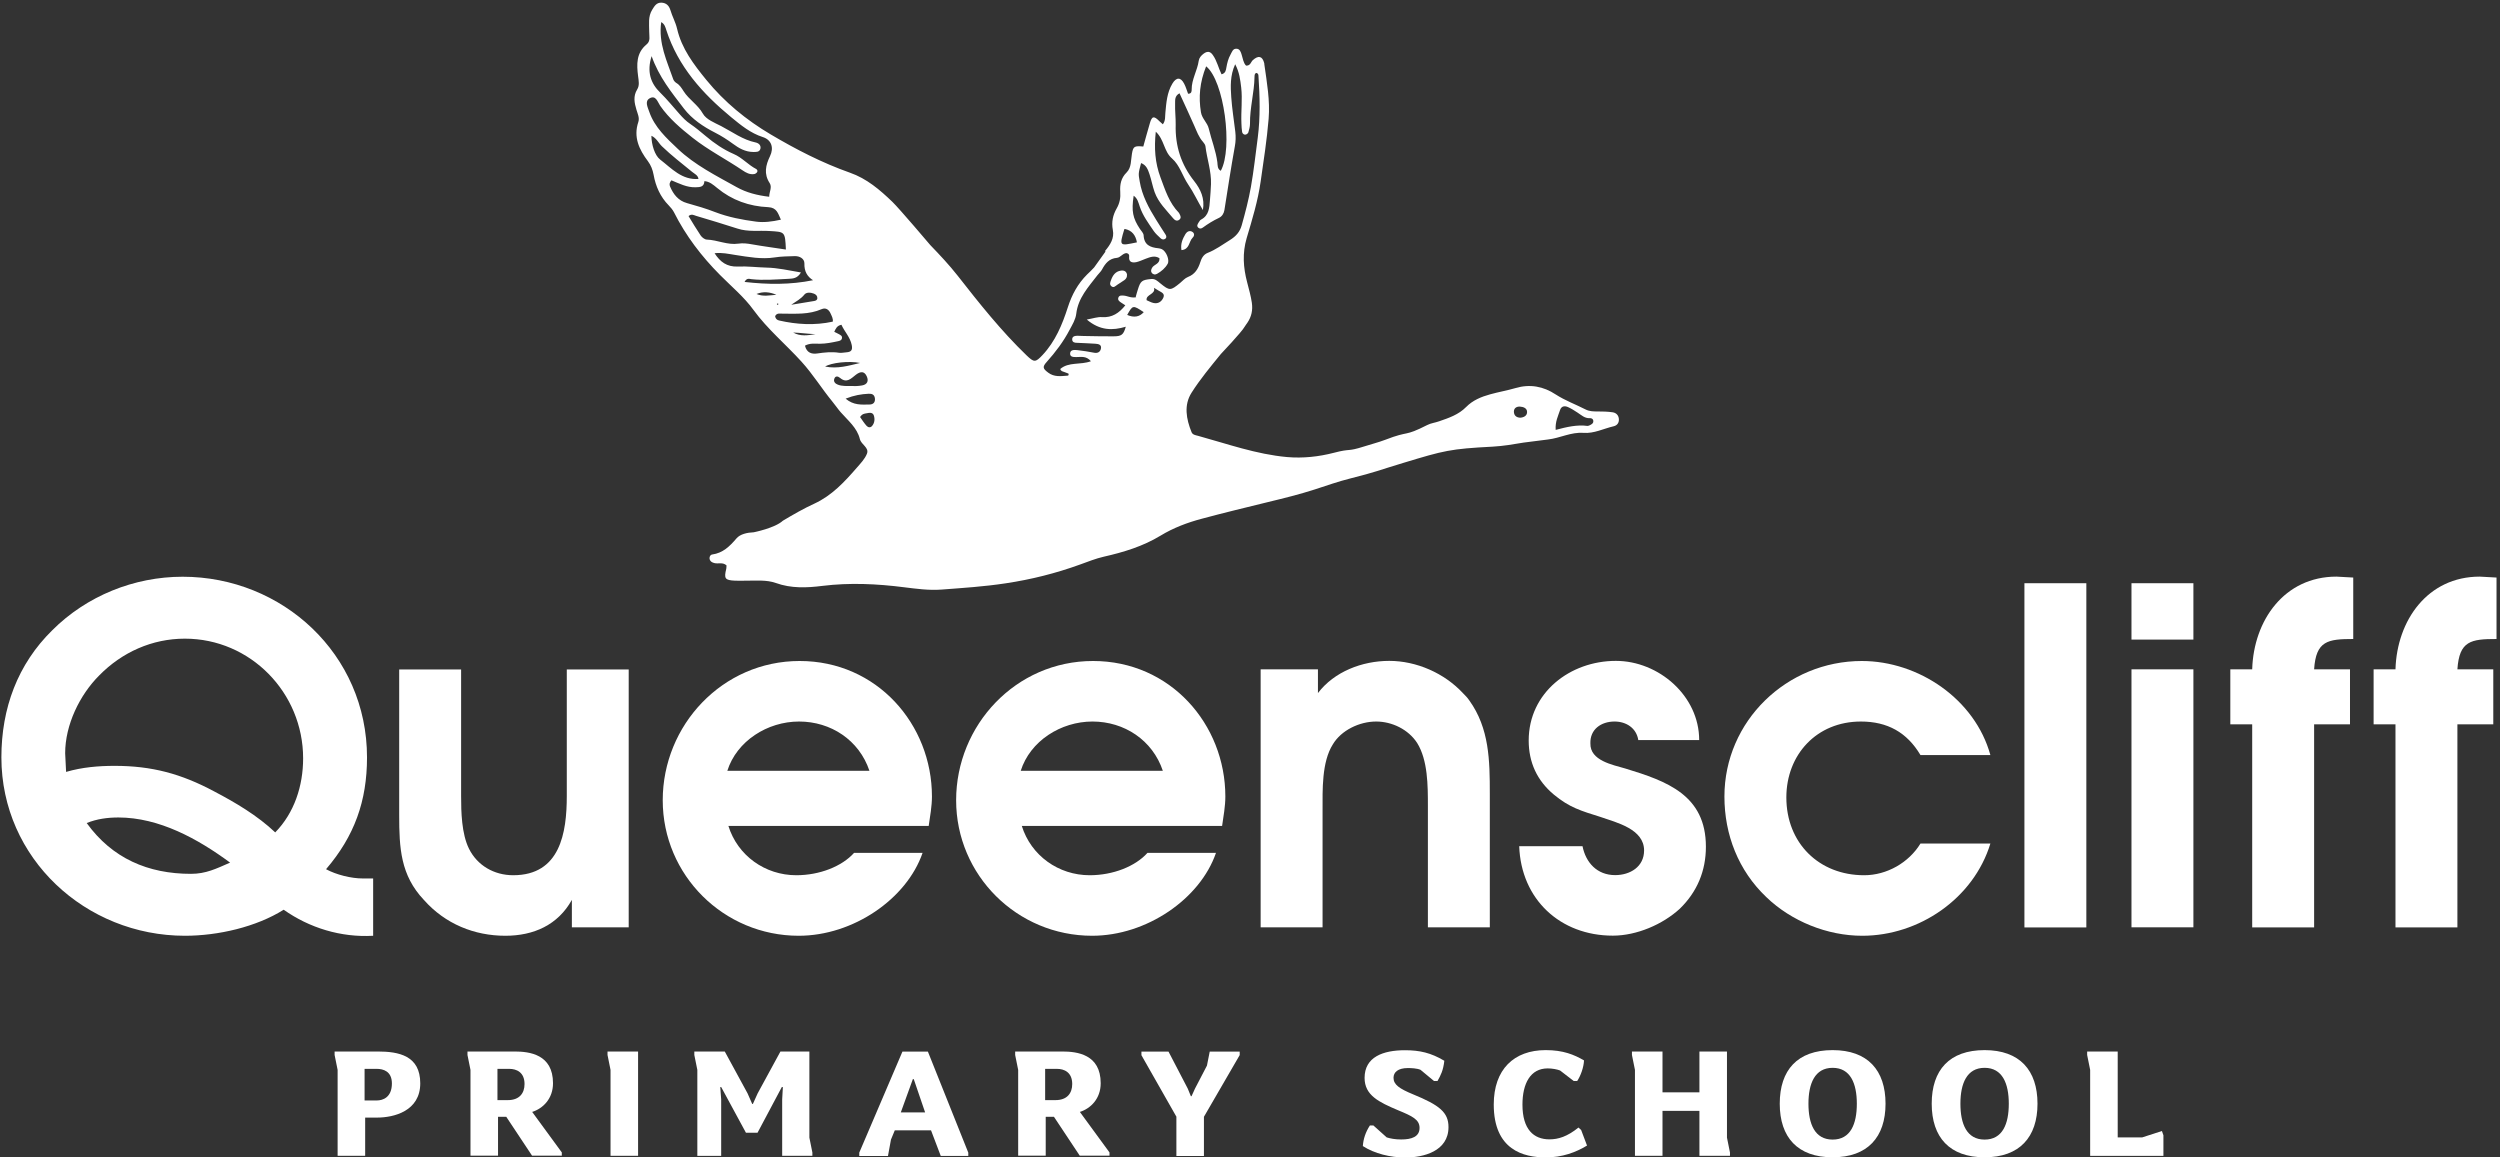
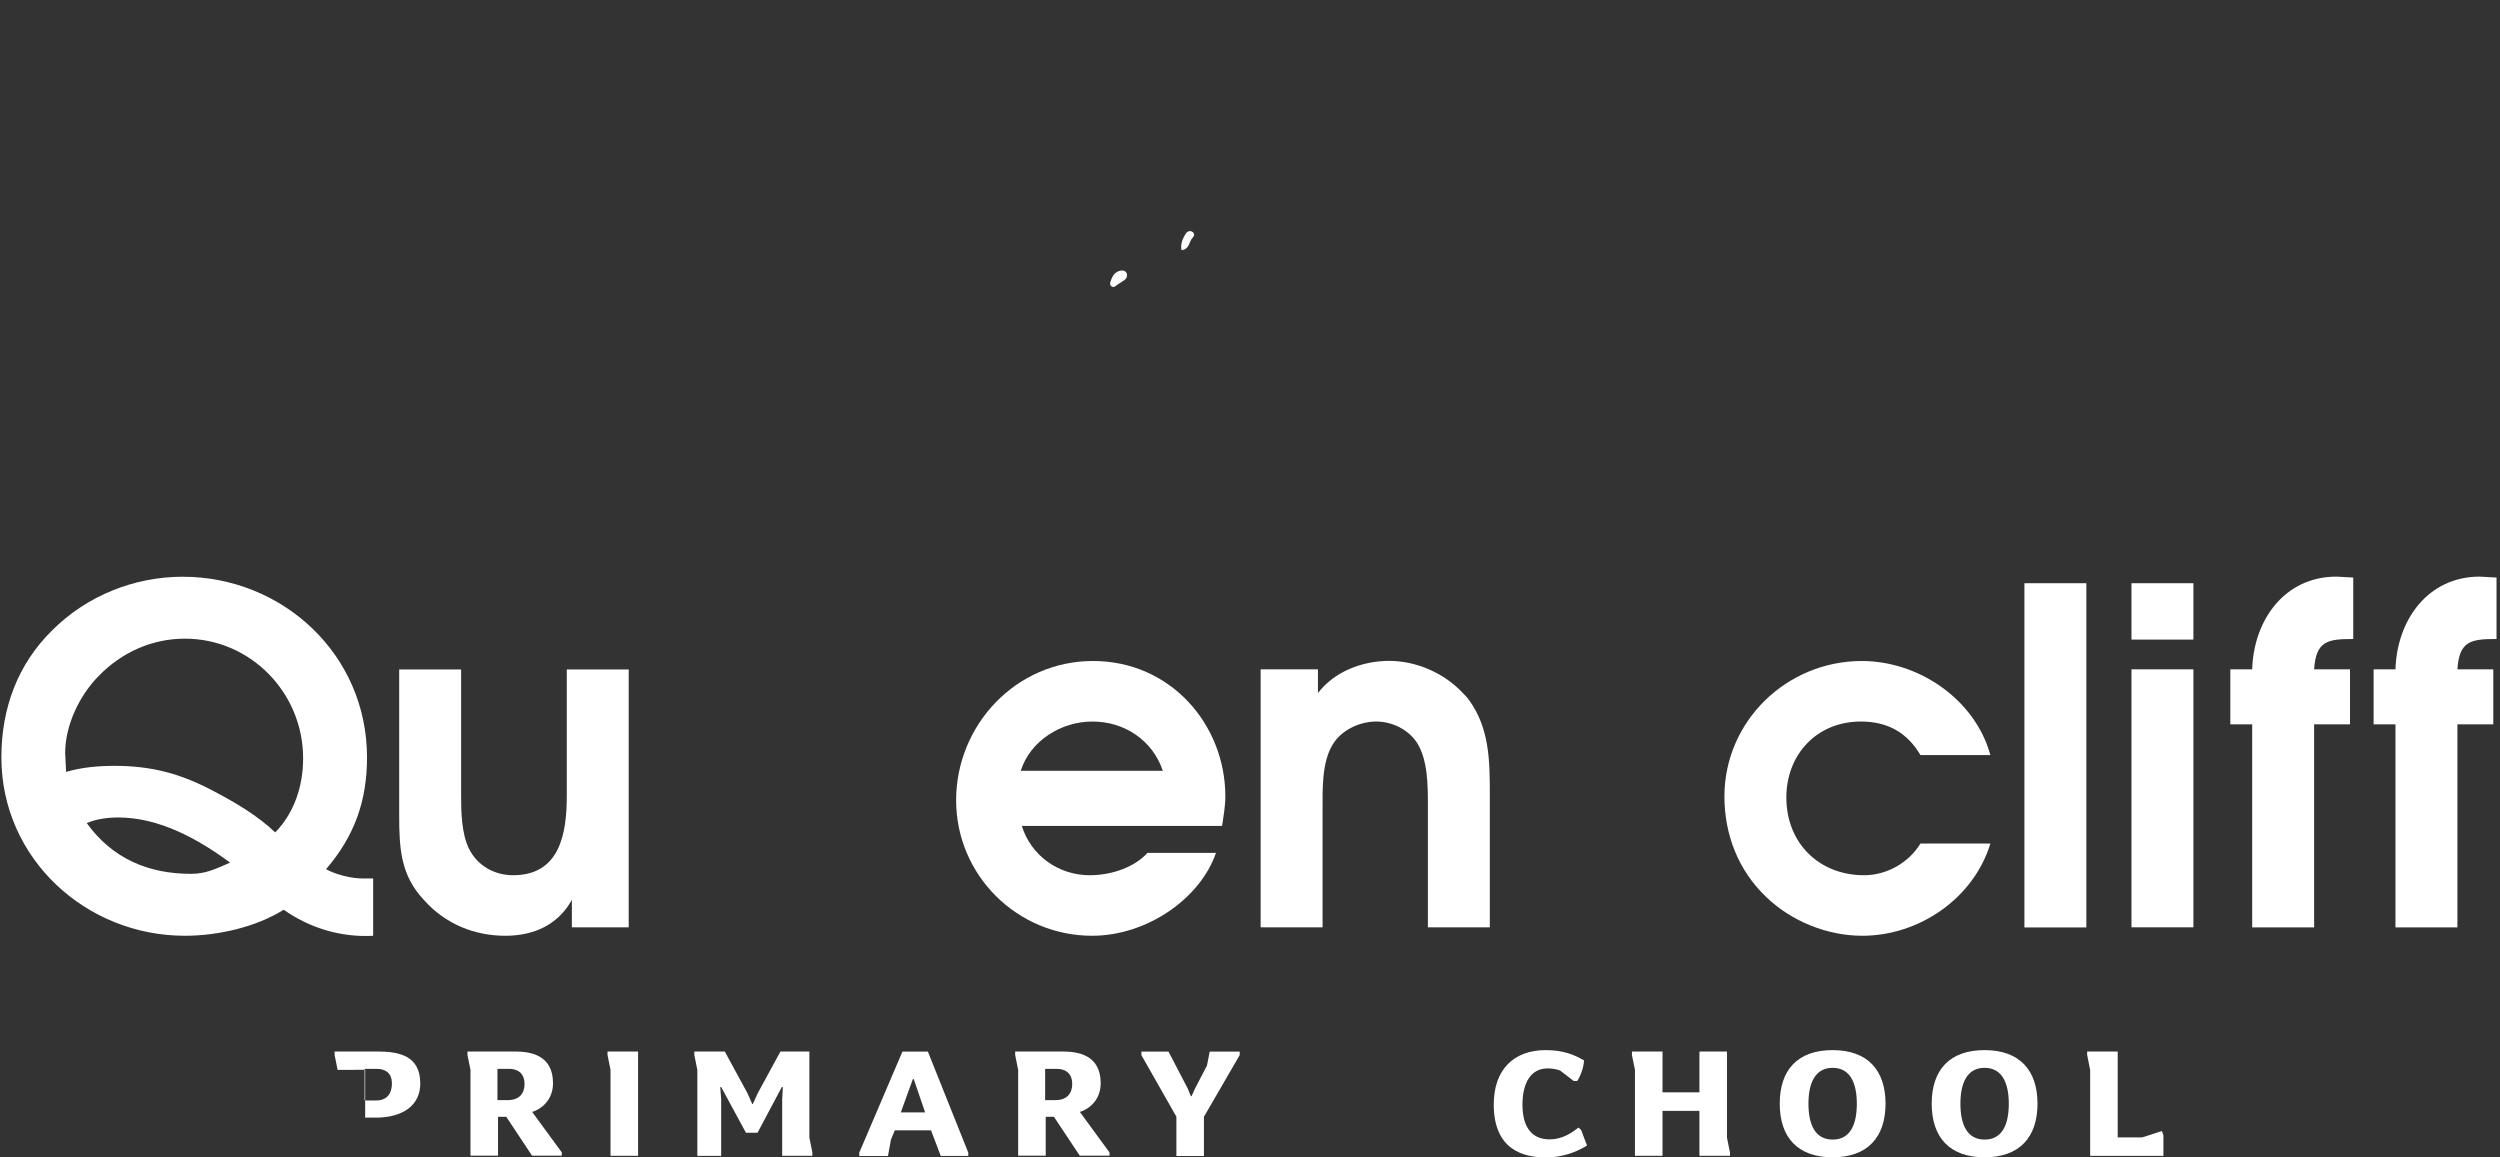
<svg xmlns="http://www.w3.org/2000/svg" id="Layer_1" data-name="Layer 1" viewBox="0 0 216 100">
  <rect x="0" y="0" width="216" height="100" fill="#333333" stroke="none" />
  <defs>
    <style>
      .cls-1 {
        fill: #fff;
        stroke-width: 0px;
      }
    </style>
  </defs>
  <g>
-     <path class="cls-1" d="m29.17,92.44l-.26-1.29v-.3h3.72c1.82,0,3.68.35,3.68,2.75s-2.28,2.96-3.73,2.96h-1.03v3.3h-2.38v-7.43Zm3.39-.09h-1.06v2.73h1.06c.51,0,1.3-.26,1.3-1.47,0-1.06-.76-1.26-1.3-1.26Z" />
+     <path class="cls-1" d="m29.17,92.44l-.26-1.29v-.3h3.72c1.82,0,3.68.35,3.68,2.75s-2.28,2.96-3.73,2.96h-1.03v3.3v-7.43Zm3.39-.09h-1.06v2.73h1.06c.51,0,1.3-.26,1.3-1.47,0-1.06-.76-1.26-1.3-1.26Z" />
    <path class="cls-1" d="m40.65,92.44l-.26-1.29v-.3h4.07c1.28,0,3.32.24,3.32,2.74,0,1.35-.88,2.19-1.8,2.48l2.56,3.5v.28h-2.57l-2.23-3.36h-.71v3.36h-2.38v-7.43Zm4.67,1.22c0-1.03-.71-1.31-1.31-1.31h-1.03v2.7h.9c.99,0,1.44-.59,1.44-1.39Z" />
    <path class="cls-1" d="m52.75,92.44l-.26-1.29v-.3h2.64v9.01h-2.38v-7.43Z" />
    <path class="cls-1" d="m67.58,99.87v-4.87l.06-1.08h-.09l-2.1,3.95h-1l-2.14-3.95h-.08l.08,1.07v4.88h-2.06v-7.43l-.26-1.29v-.3h2.63l1.97,3.62.4.91h.06l.41-.91,1.97-3.62h2.5v7.44l.26,1.29v.28h-2.61Z" />
    <path class="cls-1" d="m74.24,99.59l3.73-8.73h2.2l3.49,8.73v.28h-2.38l-.84-2.21h-3.13l-.33.8-.26,1.42h-2.48v-.28Zm5.69-3.48l-.98-2.87h-.08l-1.04,2.87h2.1Z" />
    <path class="cls-1" d="m87.97,92.44l-.26-1.29v-.3h4.07c1.28,0,3.32.24,3.32,2.74,0,1.35-.88,2.19-1.8,2.48l2.56,3.5v.28h-2.57l-2.23-3.36h-.71v3.36h-2.38v-7.43Zm4.67,1.22c0-1.03-.71-1.31-1.31-1.31h-1.03v2.7h.9c.99,0,1.44-.59,1.44-1.39Z" />
    <path class="cls-1" d="m101.65,96.5l-3.03-5.33v-.31h2.34l1.66,3.19.27.66h.06l.3-.66,1.03-1.98.24-1.21h2.59v.3l-3.09,5.33v3.39h-2.38v-3.37Z" />
-     <path class="cls-1" d="m118.65,97.23l1.16,1.04c.31.1.73.18,1.26.18.89,0,1.58-.23,1.58-1,0-.72-.63-1.02-1.87-1.53-1.65-.7-2.88-1.29-2.88-2.79,0-1.81,1.6-2.39,3.49-2.39,1.27,0,2.24.22,3.4.91-.09.82-.31,1.26-.59,1.75h-.3l-1.17-.97c-.31-.13-.8-.15-1.09-.15-.85,0-1.24.36-1.24.84,0,.59.5.94,1.69,1.43,2.29.94,3.06,1.56,3.06,2.83,0,2.1-2.18,2.63-3.73,2.63-1.29,0-2.67-.34-3.67-.99.04-.6.23-1.2.61-1.78h.3Z" />
    <path class="cls-1" d="m137.13,98.97c-.99.6-2.15,1.03-3.58,1.03-1.91,0-4.49-.64-4.49-4.57,0-3.03,1.74-4.7,4.49-4.7,1.51,0,2.45.39,3.31.89-.03.6-.28,1.31-.59,1.78h-.3l-1.18-.91c-.26-.1-.68-.18-1.07-.18-1.49,0-2.18,1.3-2.18,3.13,0,2.14.97,3,2.33,3,.76,0,1.53-.23,2.51-1.02l.23.21.51,1.35Z" />
    <path class="cls-1" d="m141.26,92.44l-.26-1.29v-.3h2.64v3.53h3.19v-3.53h2.38v7.44l.26,1.29v.28h-2.64v-3.88h-3.19v3.88h-2.38v-7.43Z" />
    <path class="cls-1" d="m158.34,90.73c3.03,0,4.57,1.74,4.57,4.63s-1.55,4.63-4.57,4.63-4.57-1.72-4.57-4.63,1.53-4.63,4.57-4.63Zm2.09,4.63c0-1.74-.55-3.1-2.09-3.1s-2.09,1.36-2.09,3.1.54,3.1,2.09,3.1,2.09-1.35,2.09-3.1Z" />
    <path class="cls-1" d="m171.47,90.73c3.03,0,4.57,1.74,4.57,4.63s-1.55,4.63-4.57,4.63-4.57-1.72-4.57-4.63,1.53-4.63,4.57-4.63Zm2.09,4.63c0-1.74-.55-3.1-2.09-3.1s-2.09,1.36-2.09,3.1.54,3.1,2.09,3.1,2.09-1.35,2.09-3.1Z" />
    <path class="cls-1" d="m180.59,92.44l-.26-1.29v-.3h2.64v7.42h2.12l1.7-.55.13.37v1.78h-6.33v-7.43Z" />
  </g>
  <g>
    <path class="cls-1" d="m32.24,80.85c-2.78.16-5.51-.68-7.73-2.25-2.37,1.49-5.67,2.25-8.53,2.25C7.41,80.85.12,74.17.12,65.44c0-4.26,1.41-8.05,4.39-10.98,2.98-2.98,7.08-4.63,11.27-4.63,8.61,0,15.93,6.68,15.93,15.61,0,3.78-1.09,6.8-3.54,9.66.89.48,2.17.8,3.18.8h.89v4.95Zm-26.52-14.16c1.37-.4,2.78-.52,4.18-.52,3.22,0,5.75.68,8.61,2.21,1.85.97,3.74,2.09,5.27,3.54,1.65-1.69,2.41-4.02,2.41-6.4,0-5.67-4.55-10.34-10.22-10.34-2.82,0-5.43,1.17-7.4,3.18-1.69,1.69-2.94,4.27-2.94,6.72l.08,1.61Zm4.51,3.94c-.93,0-1.85.12-2.74.48,2.21,3.06,5.31,4.39,9.01,4.39,1.29,0,2.17-.44,3.38-.97-2.78-2.05-6.12-3.9-9.66-3.9Z" />
    <path class="cls-1" d="m54.32,57.83v22.29h-4.91v-2.37c-1.21,2.17-3.3,3.1-5.75,3.1-2.66,0-5.19-1.01-7.04-3.1-2.01-2.13-2.13-4.47-2.13-7.32v-12.59h5.35v10.94c0,1.37.04,3.26.68,4.55.72,1.45,2.17,2.29,3.82,2.29,4.06,0,4.63-3.66,4.63-6.84v-10.94h5.35Z" />
-     <path class="cls-1" d="m62.93,71.35c.8,2.58,3.18,4.27,5.87,4.27,2.01,0,3.94-.76,4.99-1.93h5.92c-1.37,3.98-6,7.16-10.7,7.16-6.48,0-11.75-5.23-11.75-11.71s5.15-12.03,11.83-12.03,11.43,5.47,11.43,11.71c0,.85-.16,1.69-.28,2.54h-17.3Zm12.19-4.75c-.89-2.66-3.34-4.26-6.08-4.26s-5.39,1.69-6.2,4.26h12.27Z" />
    <path class="cls-1" d="m88.28,71.35c.8,2.58,3.18,4.27,5.87,4.27,2.01,0,3.94-.76,4.99-1.93h5.92c-1.37,3.98-6,7.16-10.7,7.16-6.48,0-11.75-5.23-11.75-11.71s5.15-12.03,11.83-12.03,11.43,5.47,11.43,11.71c0,.85-.16,1.69-.28,2.54h-17.3Zm12.19-4.75c-.89-2.66-3.34-4.26-6.08-4.26s-5.39,1.69-6.2,4.26h12.27Z" />
    <path class="cls-1" d="m108.92,57.83h4.95v2.05c1.41-1.85,3.82-2.78,6.16-2.78s4.75,1.05,6.36,2.78c.2.2.4.4.56.64,1.73,2.41,1.77,5.19,1.77,8.05v11.55h-5.35v-10.5c0-1.73,0-3.94-.93-5.43-.76-1.17-2.17-1.85-3.54-1.85-1.45,0-3.02.76-3.74,1.97-.97,1.53-.89,3.94-.89,5.71v10.1h-5.35v-22.29Z" />
-     <path class="cls-1" d="m141.55,63.95c-.16-1.05-1.05-1.61-2.05-1.61-1.17,0-2.13.68-2.09,1.89-.04,1.49,1.93,1.85,3.02,2.17,3.58,1.09,6.96,2.29,6.96,6.76,0,2.09-.76,3.9-2.25,5.35-1.49,1.37-3.74,2.33-5.79,2.33-4.55,0-7.93-3.14-8.09-7.73h5.47c.28,1.41,1.25,2.5,2.82,2.5,1.29,0,2.5-.72,2.5-2.13,0-1.85-2.37-2.41-3.78-2.9-1.65-.52-2.66-.8-4.02-1.93-1.45-1.21-2.17-2.78-2.17-4.67,0-4.14,3.58-6.88,7.53-6.88,3.7,0,7.2,3.02,7.2,6.84h-5.23Z" />
    <path class="cls-1" d="m171.97,72.88c-1.45,4.75-6.16,7.97-11.07,7.97-3.02,0-6.12-1.25-8.29-3.34-2.41-2.29-3.62-5.39-3.62-8.69,0-6.52,5.39-11.71,11.87-11.71,4.91,0,9.78,3.3,11.11,8.13h-6.04c-1.17-1.97-2.86-2.9-5.15-2.9-3.82,0-6.44,2.86-6.44,6.56,0,3.94,2.82,6.72,6.72,6.72,1.97,0,3.86-1.09,4.87-2.74h6.04Z" />
    <path class="cls-1" d="m174.91,50.39h5.35v29.74h-5.35v-29.74Z" />
    <path class="cls-1" d="m184.16,50.39h5.35v4.87h-5.35v-4.87Zm0,7.44h5.35v22.29h-5.35v-22.29Z" />
    <path class="cls-1" d="m194.59,62.58h-1.89v-4.75h1.89c.12-4.23,2.78-8.01,7.28-8.01l1.45.08v5.31c-2.21,0-3.22.16-3.38,2.62h3.1v4.75h-3.1v17.55h-5.35v-17.55Z" />
    <path class="cls-1" d="m206.97,62.58h-1.89v-4.75h1.89c.12-4.23,2.78-8.01,7.28-8.01l1.45.08v5.31c-2.21,0-3.22.16-3.38,2.62h3.1v4.75h-3.1v17.55h-5.35v-17.55Z" />
-     <path class="cls-1" d="m97.14,19.81c-.45,1.49-.42,1.44,1.09,1.13-.11-.61-.42-1.04-1.06-1.16l-.02.03Zm-36.78-4.34c.17.06.34.12.5.18-.02.51-.38.52-.75.53-.77.03-1.43-.33-2.1-.6-.17.19-.19.36-.12.53.29.68.71,1.23,1.47,1.44.82.23,1.65.47,2.44.78,1.15.44,2.33.66,3.53.82.67.09,1.38,0,2.14-.17-.26-.57-.36-1.04-1.09-1.08-1.64-.07-3.14-.6-4.42-1.66-.33-.27-.65-.56-1.11-.59l-.5-.18c-.04-.33-.33-.44-.55-.62-.88-.72-1.79-1.42-2.61-2.21-.3-.29-.47-.71-.91-.91.01.78.29,1.69.75,2.05,1,.77,1.89,1.8,3.34,1.68Zm35.12,6.21c.45-.54.81-1.09.67-1.81-.13-.68,0-1.28.33-1.86.26-.45.35-.92.31-1.44-.04-.62.06-1.19.55-1.67.43-.43.36-1.06.46-1.62.11-.64.21-.69.98-.62.19-.67.37-1.35.57-2.02.18-.62.35-.65.83-.16.07.07.15.14.29.26.25-.33.18-.69.22-1.02.08-.86.14-1.72.6-2.49.34-.57.72-.58,1.02,0,.15.28.23.59.34.87.3,0,.31-.21.31-.36-.01-.88.49-1.64.61-2.49.04-.26.21-.45.42-.61.31-.23.57-.23.81.13.35.5.47,1.1.74,1.65.36-.09.38-.37.42-.59.07-.39.16-.77.36-1.12.12-.21.19-.51.5-.5.3,0,.39.28.46.52.11.33.14.7.38.94.38.02.41-.31.58-.47.49-.44.83-.36.99.26,0,.03,0,.07.01.11.22,1.56.5,3.12.37,4.69-.15,1.82-.43,3.62-.69,5.43-.24,1.68-.73,3.28-1.21,4.89-.38,1.3-.29,2.54.04,3.8.15.59.32,1.17.41,1.78.09.64-.03,1.2-.39,1.73-.08.12-.17.23-.24.35-.24.44-2.05,2.35-2.05,2.35-.88,1.08-1.78,2.16-2.53,3.34-.68,1.07-.46,2.27,0,3.41.09.22.33.26.54.31,2.55.7,5.05,1.6,7.71,1.84,1.37.12,2.74-.03,4.05-.37,1.52-.4,1.08-.06,2.59-.54.61-.2,1.24-.35,1.84-.58,2.17-.84,1.55-.22,3.64-1.28.31-.16.69-.2,1.02-.32.84-.29,1.68-.57,2.34-1.24.56-.57,1.3-.88,2.07-1.09.72-.2,1.47-.33,2.19-.54,1.25-.37,2.41-.15,3.47.55.82.53,1.73.86,2.59,1.3.34.17.69.17,1.04.17.43,0,.86.01,1.28.07.3.04.52.24.55.57.03.34-.15.57-.45.64-.87.2-1.69.64-2.61.57-1.07-.08-2.02.45-3.05.57l-2.12.27c-.88.15-1.77.3-2.66.35-3.69.19-4.22.34-7.72,1.4-2.19.66-2.37.79-4.6,1.35-1.04.26-2.05.62-3.07.95-1.33.43-2.68.76-4.04,1.09-1.91.47-3.83.93-5.72,1.44-1.24.33-2.44.78-3.56,1.46-1.51.92-3.19,1.43-4.91,1.82-.7.16-1.36.43-2.03.67-2.09.76-4.24,1.3-6.45,1.63-1.84.28-3.69.4-5.55.54-1.08.08-2.15-.07-3.21-.2-2.35-.3-4.7-.41-7.06-.12-1.35.17-2.7.23-4.03-.25-.82-.29-1.7-.19-2.56-.2-.32,0-.65.02-.97,0-.87-.04-.96-.18-.75-1.03.02-.1.01-.2.02-.29-.33-.3-.71-.11-1.05-.2-.18-.05-.34-.12-.4-.31-.06-.2.05-.41.21-.43.93-.13,1.51-.7,2.1-1.39.31-.37.93-.51,1.49-.53,0,0,1.83-.36,2.52-1,.89-.53,1.79-1.05,2.73-1.48,1.51-.7,2.6-1.88,3.65-3.09.33-.38.7-.76.88-1.21.22-.54-.49-.78-.61-1.28-.24-.98-1.03-1.6-1.66-2.32-.26-.3-.47-.62-.72-.92-.92-1.12-1.67-2.35-2.66-3.44-1.36-1.5-2.94-2.81-4.15-4.47-.81-1.12-1.91-2.03-2.89-3.02-1.6-1.61-2.96-3.39-3.98-5.42-.12-.23-.28-.41-.45-.59-.73-.74-1.13-1.65-1.31-2.65-.08-.43-.23-.82-.49-1.17-.76-1.01-1.27-2.08-.83-3.39.12-.36-.06-.71-.16-1.05-.18-.6-.3-1.17.06-1.76.22-.35.13-.75.08-1.15-.13-1.01-.17-2,.74-2.75.36-.29.21-.73.22-1.11,0-.64-.11-1.29.26-1.88.2-.32.36-.62.8-.61.42.02.65.26.77.64.16.55.45,1.05.58,1.62.4,1.72,1.43,3.07,2.53,4.42,1.57,1.92,3.44,3.45,5.55,4.7,2.18,1.29,4.44,2.46,6.85,3.31,1.46.51,2.59,1.48,3.68,2.53.61.59,3.27,3.73,3.27,3.73.82.85,1.63,1.71,2.36,2.64,1.87,2.39,3.76,4.77,5.96,6.89.64.61.76.62,1.37-.03,1.11-1.18,1.71-2.64,2.19-4.13.35-1.09.86-2.03,1.66-2.83.2-.2.42-.39.61-.61l.98-1.37Zm2.65,3.96c.06-.21.11-.42.18-.62.23-.75.36-.83,1.11-.91.38-.05.57.16.83.37.81.66.89.64,1.71-.03.22-.18.42-.42.68-.52.6-.23.88-.7,1.06-1.26.11-.35.27-.67.64-.82.69-.27,1.28-.71,1.91-1.1.55-.34.87-.72,1.03-1.27.31-1.1.6-2.21.8-3.33.25-1.41.4-2.83.59-4.25.23-1.78.18-3.57.06-5.36,0-.11-.05-.21-.18-.24-.17.06-.15.21-.16.34-.02,1.36-.41,2.68-.39,4.05,0,.25-.07.5-.14.74-.02.08-.14.18-.23.2-.15.03-.28-.08-.31-.22-.04-.24-.05-.5-.06-.74-.05-1.04.1-2.08-.02-3.11-.08-.65-.15-1.31-.52-2.01-.45.99-.4,1.93-.34,2.84.07,1,.23,1.99.35,2.99.05.43.04.84-.04,1.27-.33,1.83-.61,3.66-.9,5.5-.05.31-.22.56-.48.68-.49.23-.94.51-1.38.83-.12.09-.26.13-.39.02-.18-.16-.06-.32.03-.47.06-.09.12-.2.21-.24.68-.36.71-1.02.76-1.67.04-.46.07-.93.09-1.39.04-1.12-.35-2.18-.48-3.28-.02-.13-.12-.26-.21-.37-.37-.41-.54-.92-.76-1.41-.41-.93-.84-1.85-1.27-2.79-.44.24-.37.61-.38.9-.02.61.06,1.22.05,1.82-.05,1.82.46,3.43,1.6,4.87.55.7.93,1.5.75,2.5-.44-.73-.79-1.51-1.27-2.21-.5-.74-.73-1.67-1.4-2.25-.71-.61-.66-1.63-1.4-2.31-.15,1.42-.07,2.67.41,3.96.41,1.1.75,2.19,1.59,3.05.02.02.04.06.05.09.08.16.17.34,0,.49-.22.19-.42.05-.55-.11-.59-.71-1.27-1.35-1.6-2.26-.18-.51-.27-1.03-.44-1.54-.14-.42-.28-.8-.73-.97-.24.91-.24.91-.12,1.58.2,1.22.78,2.29,1.42,3.32.26.43.54.84.81,1.27.08.12.12.27-.03.38-.14.09-.28.05-.39-.05-.21-.2-.43-.39-.59-.62-.46-.68-.96-1.34-1.22-2.14-.11-.32-.18-.68-.52-.92-.2,1.34-.08,1.93.54,2.87.12.18.31.36.32.55.04.84.58,1.05,1.27,1.12.11.01.22.04.31.08.38.19.68.94.5,1.26-.21.38-.55.66-.92.87-.17.1-.36.06-.47-.11-.08-.12-.04-.27.04-.41.16-.3.68-.32.64-.83-.41-.26-.8-.1-1.2.05-.27.1-.53.23-.8.29-.35.07-.67.01-.62-.47.02-.16-.03-.27-.22-.31-.33,0-.52.38-.84.41-.66.05-1,.48-1.28,1-.1.19-.27.33-.4.5-.78,1.02-1.67,1.96-1.83,3.33-.06.5-.33.93-.57,1.38-.53,1.02-1.22,1.93-1.98,2.78-.39.43-.34.58.13.93.52.39,1.08.3,1.65.26.1,0,.13-.05.1-.18-.11-.04-.24-.09-.37-.14-.13-.05-.29-.06-.34-.26.73-.63,1.74-.33,2.65-.67-.41-.47-.83-.36-1.24-.36-.24,0-.59.02-.56-.33.03-.32.38-.29.61-.27.5.05.99.14,1.48.23.3.05.51-.07.57-.35.08-.36-.22-.41-.47-.43-.53-.04-1.07-.05-1.61-.08-.18,0-.38-.04-.4-.26-.02-.29.2-.34.43-.35.18,0,.36.01.54.02.86.01,1.72.04,2.58.03.73,0,.88-.14,1.08-.83-1.15.34-2.23.34-3.37-.62.56-.1.94-.24,1.31-.21.88.06,1.48-.35,2.02-1.02-.14-.09-.26-.16-.37-.24-.15-.1-.31-.22-.23-.43.08-.21.28-.18.46-.17.32.02.61.23,1.08.14ZM56.31,4.82c-.45,1.38-.09,2.39.74,3.19.59.58,1.1,1.21,1.65,1.83.29.33.58.63.94.87.47.32.9.68,1.34,1.05.72.61,1.54,1.17,2.4,1.54.75.32,1.25.94,1.95,1.3.09.05.16.17.08.28-.06.08-.16.15-.25.16-.38.06-.71-.12-1-.32-1.42-.96-2.95-1.74-4.31-2.81-1.04-.82-2.04-1.67-2.81-2.77-.22-.32-.37-.96-.92-.64-.44.26-.15.78-.02,1.17.46,1.33,1.49,2.27,2.45,3.18,1.48,1.41,3.33,2.33,5.1,3.32.84.47,1.78.71,2.81.83,0-.43.27-.82.04-1.18-.52-.8-.35-1.54.03-2.33.35-.72.13-1.41-.63-1.65-1.06-.34-1.88-1.02-2.71-1.7-2.49-2.05-4.6-4.39-5.62-7.54-.08-.25-.14-.52-.44-.69-.26,1.84.5,3.37,1.04,4.94.04.12.16.25.27.32.29.17.45.44.63.72.46.72,1.22,1.15,1.66,1.93.28.5,1,.78,1.57,1.07.98.51,1.88,1.19,2.99,1.42.24.05.48.23.41.54-.08.31-.38.28-.62.28-.68,0-1.25-.33-1.76-.71-.49-.36-.99-.68-1.54-.96-1.02-.52-1.98-1.16-2.69-2.08-1.05-1.38-2.16-2.72-2.8-4.56Zm49.17,9.93c1.06-1.94.28-7.78-1.27-9.02-.56,1.4-.66,2.67-.45,3.96.09.57.56.9.68,1.43.23.97.61,1.9.74,2.9.03.26-.01.58.3.74Zm-37.58,6.79c-.07-1.54-.08-1.5-1.41-1.58-.92-.06-1.86.09-2.77-.21-1.19-.39-2.39-.74-3.58-1.1-.2-.06-.39-.2-.65.02.34.56.68,1.13,1.05,1.68.11.16.34.34.52.35.93.03,1.79.49,2.74.35.38-.06.78-.01,1.17.06.94.17,1.9.29,2.93.45Zm2.36,2.68c-.52-.32-.78-.78-.76-1.46.01-.4-.4-.65-.85-.63-.57.02-1.15.02-1.71.11-1.15.18-2.28-.04-3.4-.21-.59-.09-1.17-.23-1.8-.15.48.75,1.07,1.19,2.01,1.15.82-.04,1.64.07,2.46.09.99.02,1.93.24,2.99.42-.3.52-.69.53-1.07.55-1.07.05-2.14.15-3.21.03-.17-.02-.4-.13-.59.24,2.02.23,3.95.25,5.92-.15Zm1.69,3.58c.05-.27-.09-.49-.19-.72-.15-.34-.42-.52-.77-.37-1.09.48-2.23.39-3.37.39-.23,0-.51-.08-.65.22.03.21.16.33.34.37,1.54.35,3.08.44,4.64.1Zm-2.4,2.07c.15.62.59.74,1.06.67.63-.09,1.25-.16,1.89-.06.21.03.42-.03.64-.04.4-.03.54-.19.45-.63-.14-.69-.63-1.16-.89-1.75-.4.08-.49.34-.62.61.13.07.26.12.38.19.15.09.34.15.28.39-.04.16-.19.2-.33.23-.52.11-1.04.22-1.58.22-.41,0-.84-.07-1.27.16Zm64.87,7.27c.98-.26,1.85-.46,2.74-.34.06,0,.14-.03.2-.06.16-.08.33-.17.3-.39-.02-.17-.17-.23-.31-.22-.44.02-.72-.27-1.05-.48-.27-.18-.54-.35-.83-.48-.28-.12-.57-.1-.69.28-.16.5-.42.98-.37,1.69Zm-60.65-3.78c.09,0,.41,0,.72-.06.44-.08.58-.38.4-.78-.19-.42-.49-.48-.93-.15-.42.32-.79.78-1.38.28-.18-.15-.41-.2-.5.09-.08.24.09.41.3.49.37.15.77.12,1.38.12Zm-.7,1.09c.68.58,1.38.51,2.05.5.33,0,.52-.19.47-.55-.05-.31-.25-.39-.53-.38-.64.03-1.25.13-1.99.42Zm26.63-9.59c.19.58-.73.57-.63,1.08.21.08.39.2.6.24.41.09.71-.14.85-.48.15-.36-.22-.46-.45-.61-.12-.08-.24-.15-.36-.22Zm-31.32,1.47c.65-.11,1.3-.21,1.94-.32.13-.02.29-.06.3-.25,0-.21-.13-.32-.3-.39-.28-.11-.64-.13-.81.07-.31.39-.71.59-1.13.88Zm5.93,5.03c-.96-.2-2.5-.02-3.02.31,1.08.22,2.04-.08,3.02-.31Zm0,4.67c.19.27.36.54.57.77.13.14.33.17.47,0,.22-.26.25-.6.15-.9-.1-.3-.4-.24-.64-.19-.17.03-.36.04-.54.31Zm57.03.06c.32-.02.6-.17.6-.49,0-.34-.32-.45-.62-.47-.27-.01-.51.11-.52.42,0,.34.2.52.54.54Zm-33.95-8.88q.88.38,1.43-.24c-.94-.62-.95-.62-1.43.24Zm-32.03-1.81c.57.25,1.15.11,1.72.07-.56-.24-1.14-.31-1.72-.07Zm5.1,3.47c-.65-.02-1.29-.12-1.93-.14.63.36,1.28.24,1.93.14Zm-3.26-2.65s-.07.02-.07.03c-.02.07.02.1.09.07.02,0,.03-.04.04-.06-.02-.02-.04-.03-.07-.05Z" />
    <path class="cls-1" d="m97.37,23.74c.02.2-.07.35-.22.46-.2.14-.41.27-.61.4-.17.11-.32.32-.54.11-.15-.15-.07-.33-.01-.5.15-.42.38-.76.86-.83.28-.04.48.07.53.36Z" />
    <path class="cls-1" d="m102.08,21.62c-.1-.55.1-.99.35-1.41.12-.19.33-.31.55-.2.26.13.22.38.06.53-.33.33-.25,1.01-.96,1.07Z" />
  </g>
</svg>